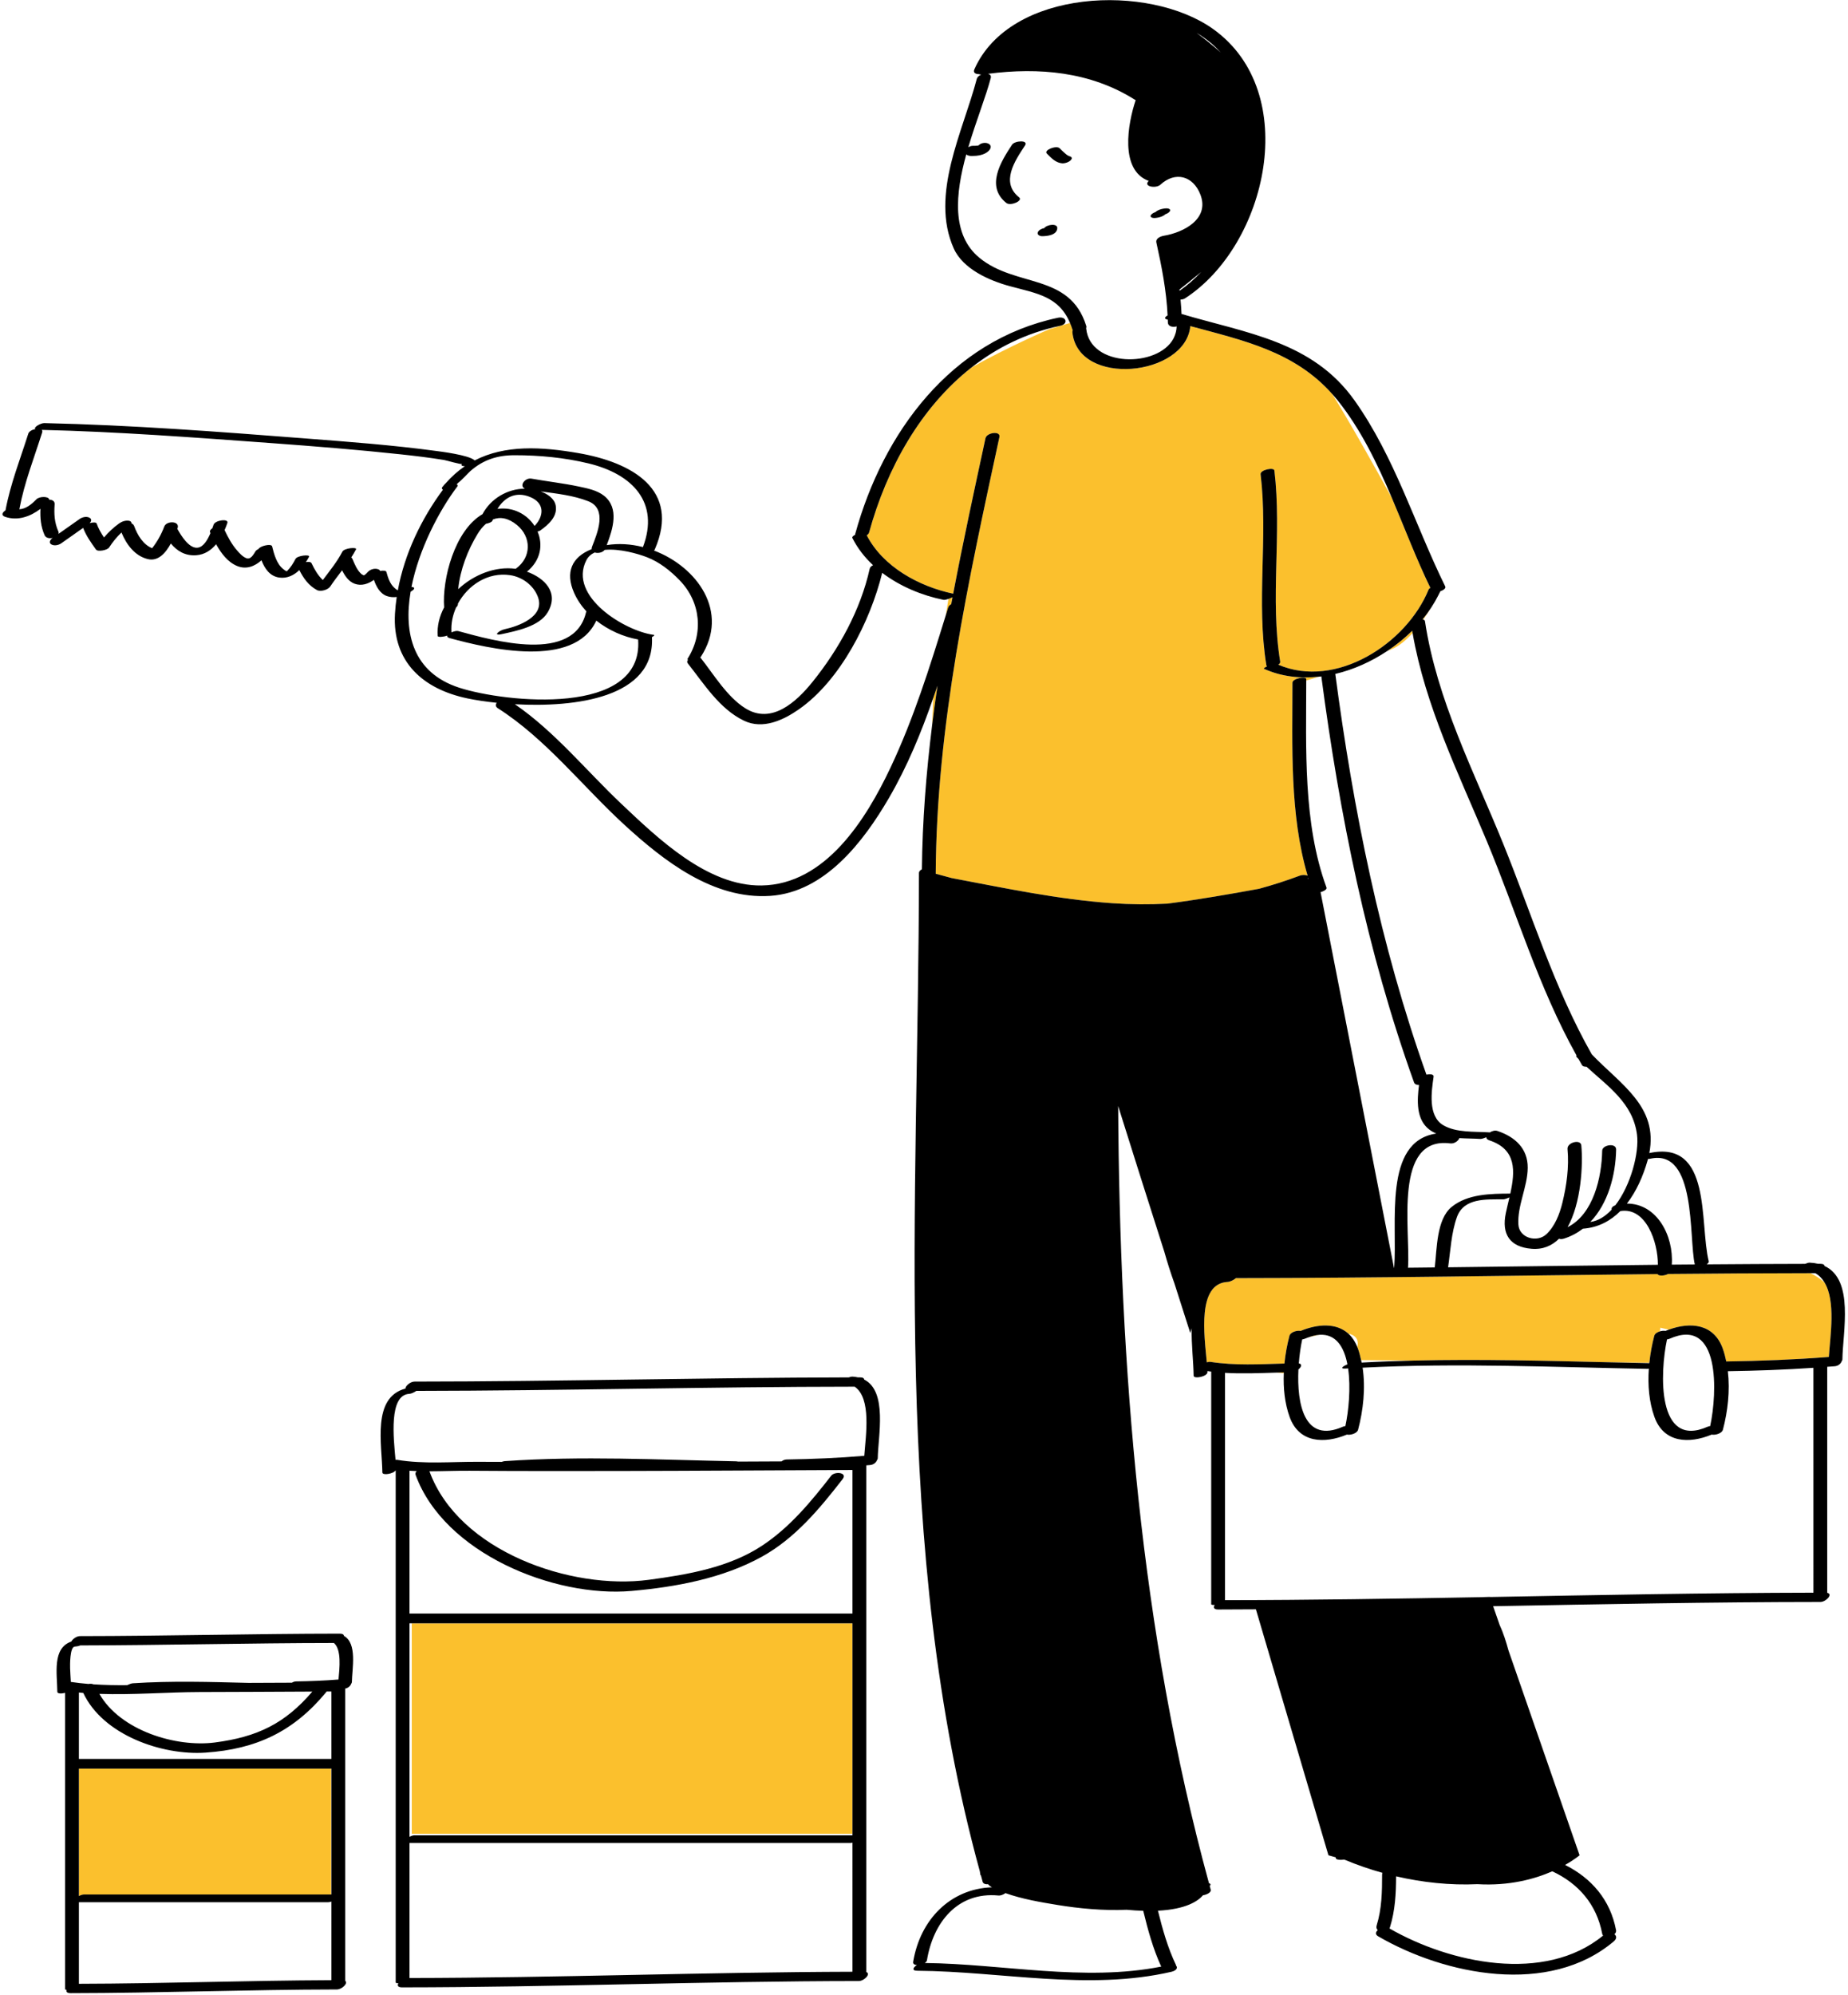
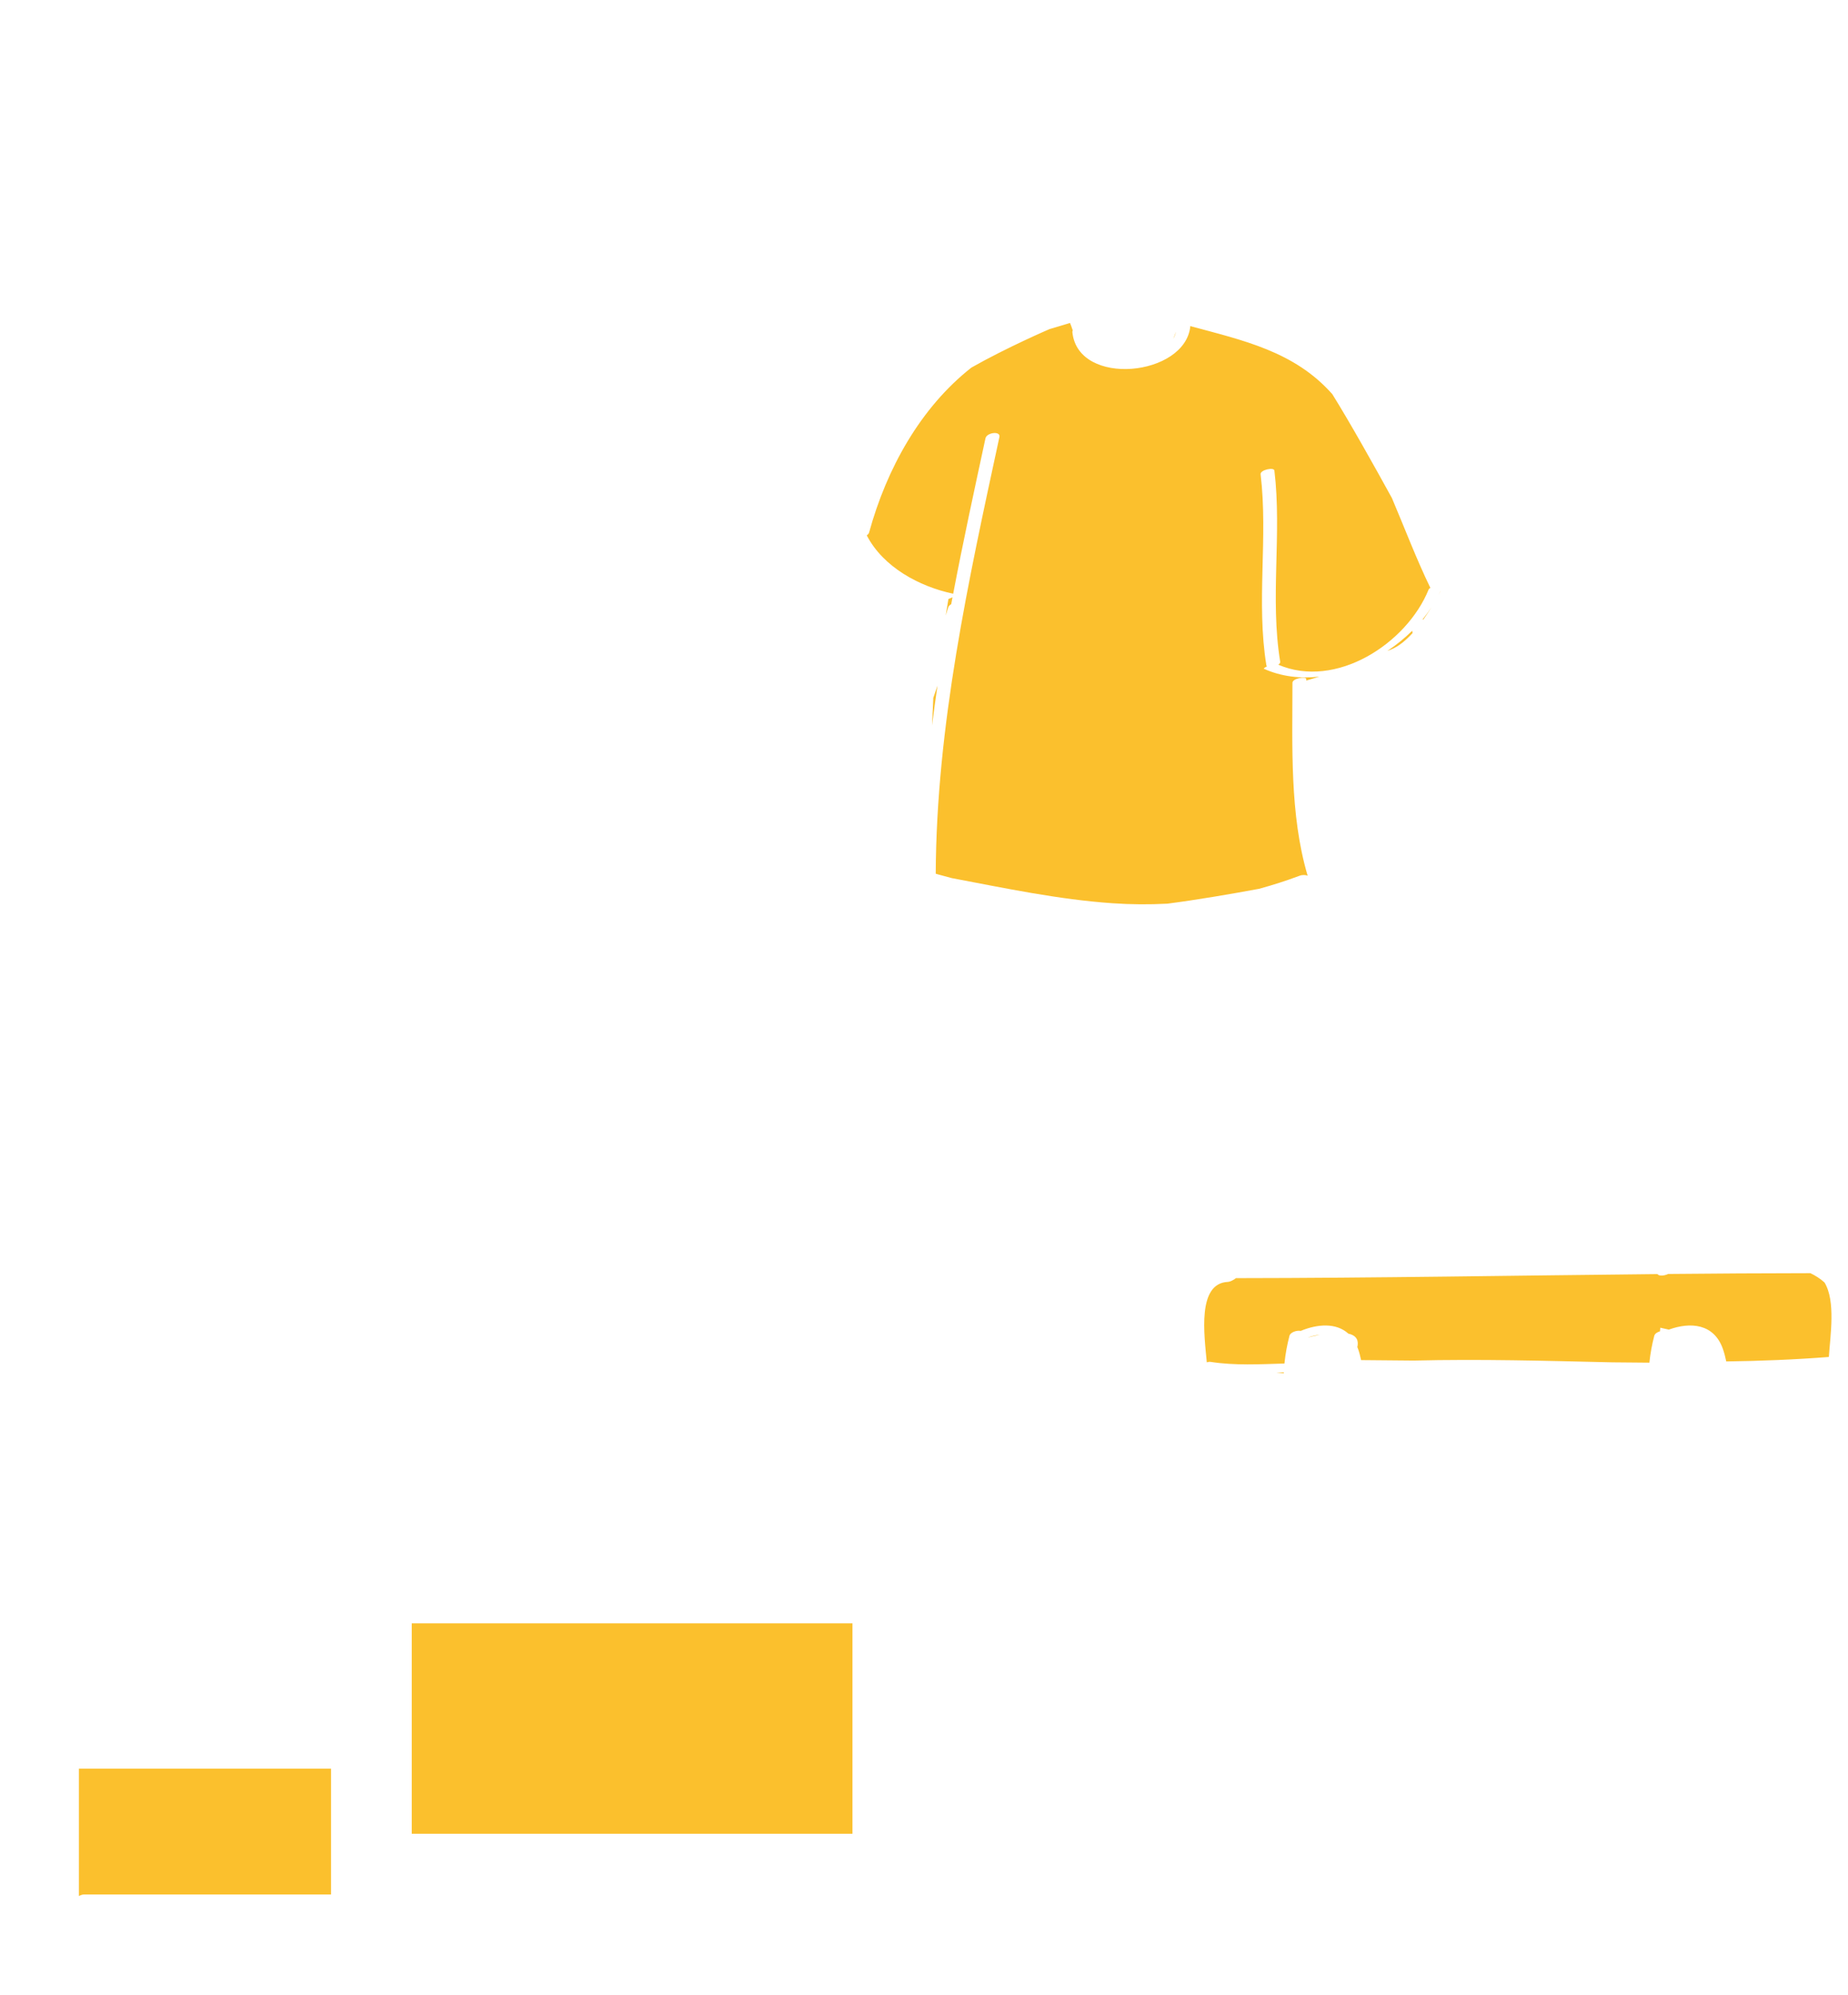
<svg xmlns="http://www.w3.org/2000/svg" width="506" height="546" viewBox="0 0 506 546" fill="none">
  <path d="M500.757 371.431C491.407 372.16 482.046 372.533 472.665 372.655C472.417 371.467 472.123 370.292 471.719 369.163C469.265 362.297 462.839 361.795 456.944 363.945L454.601 363.425L454.511 364.415C453.777 364.63 453.11 365.054 452.957 365.633C452.339 367.976 451.882 370.463 451.612 372.992L441.374 372.9C423.276 372.479 405.177 371.978 387.086 372.421L372.684 372.292C372.454 371.229 372.192 370.177 371.831 369.166C371.776 369.013 371.709 368.88 371.65 368.733C372.021 367.18 371.681 365.598 369.199 365.048C365.861 362.021 360.76 362.383 356.139 364.299C355.094 364.088 353.328 364.642 353.067 365.634C352.431 368.051 351.958 370.619 351.693 373.226C344.938 373.417 338.183 373.818 331.469 372.778C331.133 372.726 330.773 372.783 330.433 372.904C329.754 365.471 327.727 351.278 336.187 350.885C336.805 350.858 337.86 350.339 338.401 349.857C376.883 349.819 415.359 349.128 453.84 348.744C454.181 349.354 455.752 349.223 456.742 348.712C469.728 348.587 482.716 348.505 495.703 348.495C496.939 349.084 498.321 349.913 499.571 351.045C502.681 356.166 501.139 365.568 500.757 371.431ZM361.333 365.363C360.354 365.422 359.263 365.671 358.056 366.132C359.07 365.852 360.18 365.586 361.333 365.363ZM351.517 375.891C351.521 375.811 351.52 375.732 351.524 375.651C350.842 375.668 350.16 375.69 349.479 375.711L351.517 375.891ZM112.743 444.329V501.937H233.414C233.414 482.734 233.414 463.531 233.414 444.328C233.406 444.328 233.399 444.329 233.391 444.329C193.176 444.329 152.959 444.329 112.743 444.329ZM21.601 484.116C21.601 495.741 21.601 507.367 21.601 518.992C22.055 518.743 22.557 518.566 22.957 518.566C45.518 518.566 68.079 518.566 90.639 518.566V484.102C90.579 484.108 90.522 484.116 90.458 484.116C67.507 484.116 44.554 484.116 21.601 484.116ZM321.986 90.823L321.265 92.745C321.592 92.149 321.836 91.507 321.987 90.821L321.986 90.823ZM394.381 161.846C394.216 162.205 394.026 162.559 393.846 162.915C394.069 162.501 394.261 162.135 394.417 161.831C394.404 161.835 394.392 161.842 394.381 161.846ZM355.873 239.702C356.612 239.425 357.519 239.472 358.008 239.692C358.016 239.684 358.025 239.675 358.034 239.667C353.083 222.917 353.89 204.055 353.887 186.891C353.887 185.665 357.665 185.056 357.665 185.879C357.665 186.014 357.664 186.152 357.664 186.287L361.237 185.215C356.019 185.794 350.811 185.197 346.066 183.056C345.924 182.991 346.329 182.693 346.922 182.391C346.834 182.324 346.77 182.243 346.751 182.136C343.921 164.771 347.248 147.229 345.165 129.811C345.023 128.609 348.824 127.808 348.943 128.801C351.025 146.216 347.698 163.758 350.529 181.123C350.577 181.426 350.357 181.707 350.004 181.943C365.75 188.718 385.149 176.219 391.175 161.361C391.244 161.193 391.418 161.045 391.648 160.916C387.814 153.018 384.63 144.597 381.127 136.345C376.398 127.737 369.687 115.736 364.796 107.882C354.39 96.15 340.379 93.184 325.921 89.26C324.632 103.049 295.211 106.066 293.634 90.969C293.612 90.762 293.652 90.567 293.733 90.388C293.697 90.32 293.658 90.254 293.634 90.176C293.435 89.541 293.213 88.956 292.978 88.401L287.356 90.088C287.356 90.088 275.808 95.038 265.981 100.616C252.042 111.564 242.754 128.294 237.967 145.762C237.884 146.066 237.642 146.328 237.324 146.539C241.828 155.23 251.685 160.545 260.992 162.518C263.699 148.296 266.776 134.125 269.833 119.963C270.173 118.387 274.027 117.868 273.647 119.626C265.13 159.078 256.409 198.6 256.209 239.154C256.289 239.181 256.374 239.212 256.456 239.24C257.012 239.395 258.457 239.794 260.593 240.354C275.165 243.109 289.789 246.215 304.583 247.238C309.664 247.59 314.679 247.62 319.642 247.356C327.779 246.304 337.072 244.707 344.774 243.279C348.492 242.265 352.189 241.079 355.873 239.702ZM255.546 191.026L255.213 198.565C255.665 194.935 256.153 191.309 256.69 187.688C256.316 188.804 255.933 189.914 255.546 191.026ZM260.451 165.381C260.569 164.751 260.687 164.119 260.806 163.488C260.473 163.66 260.08 163.817 259.696 163.946L258.94 168.481C259.165 167.755 259.39 167.029 259.616 166.301C259.745 165.889 260.06 165.583 260.451 165.381ZM380.926 177.761C382.977 176.941 384.97 175.263 386.778 173.272C386.743 173.067 386.699 172.865 386.665 172.66C384.608 174.698 382.307 176.553 379.85 178.19C380.213 178.047 380.574 177.902 380.926 177.761ZM389.72 169.589C390.527 168.456 391.265 167.325 391.916 166.266C391.182 167.383 390.389 168.48 389.52 169.537C389.591 169.549 389.656 169.568 389.72 169.589Z" fill="#FBC02D" />
-   <path d="M319.104 58.633C319.551 58.485 319.963 58.26 320.252 57.913C320.809 57.246 319.78 56.989 319.289 57.027C318.466 57.092 317.674 57.246 316.941 57.646C316.714 57.77 316.528 57.914 316.344 58.072C315.897 58.219 315.484 58.446 315.194 58.793C314.638 59.461 315.666 59.717 316.158 59.679C316.98 59.614 317.774 59.461 318.507 59.06C318.732 58.938 318.92 58.792 319.104 58.633ZM319.505 58.265C319.478 58.292 319.48 58.292 319.473 58.304C319.467 58.307 319.462 58.309 319.456 58.312C319.473 58.296 319.49 58.282 319.505 58.265ZM315.941 58.442C315.969 58.415 315.966 58.415 315.974 58.405C315.979 58.401 315.984 58.398 315.989 58.395C315.973 58.411 315.957 58.425 315.941 58.442ZM280.653 39.828C277.828 44.093 273.914 49.925 279.038 54.015C280.215 54.955 276.69 56.474 275.547 55.562C269.887 51.043 273.953 44.373 277.101 39.62C277.861 38.471 281.695 38.254 280.653 39.828ZM293.311 43.692C292.808 44.37 291.627 44.759 290.811 44.699C289.055 44.571 287.812 43.21 286.63 42.029C285.695 41.094 289.259 39.699 290.148 40.588C290.618 41.056 291.09 41.53 291.597 41.959C291.816 42.145 292.044 42.364 292.292 42.51C292.615 42.7 293.121 42.734 292.312 42.675C292.842 42.713 293.864 42.951 293.311 43.692ZM289.491 62.501C289.34 64.38 286.728 64.65 285.298 64.653C284.637 64.654 283.77 64.177 284.241 63.423C284.59 62.865 285.242 62.581 285.899 62.452C286.695 61.415 289.61 61.053 289.491 62.501ZM499.57 346.528C499.544 346.182 499.214 345.933 498.414 345.933C498.223 345.933 498.032 345.934 497.843 345.934C497.134 345.765 496.36 345.655 495.514 345.616C495.232 345.603 494.748 345.743 494.251 345.946C485.263 345.962 476.275 346.011 467.285 346.082C467.683 345.834 467.934 345.534 467.858 345.224C465.28 334.686 468.826 311.926 451.599 315.622C454.06 302.932 443.938 297 435.854 288.617C425.51 270.382 419.487 250.434 411.643 231.078C403.542 211.091 393.42 191.573 390.166 170.023C390.134 169.808 389.963 169.67 389.718 169.588C389.654 169.567 389.589 169.548 389.517 169.535C390.387 168.478 391.179 167.383 391.913 166.265C392.63 165.172 393.271 164.055 393.844 162.915C394.024 162.559 394.214 162.205 394.378 161.846C394.391 161.842 394.403 161.835 394.415 161.831C395.271 161.537 395.959 161.007 395.714 160.511C387.387 143.568 381.905 125.134 370.885 109.612C359.342 93.353 341.267 91.221 323.516 85.936C323.455 84.62 323.368 83.308 323.243 82.005C323.695 81.985 324.142 81.877 324.481 81.658C346.951 67.118 356.534 25.339 332.157 7.939C314.579 -4.607 276.579 -3.117 266.787 18.982C266.378 19.907 267.126 20.302 268.049 20.298C268.209 20.372 268.418 20.414 268.677 20.417C268.085 20.666 267.587 21.078 267.445 21.623C263.699 35.939 254.58 53.239 261.131 67.977C263.66 73.666 270.964 76.841 276.53 78.34C283.943 80.336 289.91 81.122 292.977 88.399C293.212 88.954 293.434 89.538 293.633 90.173C293.658 90.253 293.696 90.318 293.732 90.385C293.65 90.565 293.611 90.76 293.633 90.967C295.21 106.064 324.63 103.047 325.92 89.258C340.378 93.182 354.389 96.147 364.795 107.88C365.289 108.438 365.785 108.993 366.262 109.591C372.641 117.578 377.095 126.848 381.126 136.342C384.63 144.594 387.813 153.015 391.647 160.914C391.415 161.043 391.242 161.19 391.174 161.358C385.147 176.216 365.749 188.715 350.003 181.94C350.356 181.704 350.576 181.424 350.528 181.12C347.697 163.757 351.023 146.214 348.942 128.798C348.822 127.805 345.02 128.608 345.164 129.809C347.247 147.225 343.92 164.767 346.75 182.133C346.769 182.24 346.832 182.322 346.921 182.389C346.328 182.689 345.921 182.989 346.065 183.054C350.81 185.195 356.017 185.793 361.236 185.212C361.429 185.19 361.623 185.181 361.816 185.155C361.813 185.205 361.805 185.252 361.812 185.302C366.783 222.96 374.299 260.483 387.181 296.291C387.362 296.793 387.914 296.994 388.542 296.994C387.995 301.223 387.722 306.351 391.29 309.137C391.89 309.605 392.562 309.975 393.277 310.279C378.586 312.402 382.708 335.006 381.733 347.041C381.715 347.041 381.699 347.041 381.683 347.041L361.582 244.208C362.526 243.94 363.383 243.42 363.212 242.955C356.738 225.315 357.65 204.825 357.661 186.283C357.661 186.147 357.663 186.009 357.663 185.875C357.663 185.052 353.885 185.661 353.885 186.888C353.887 204.051 353.081 222.915 358.032 239.663C358.034 239.675 358.037 239.687 358.041 239.697C358.03 239.692 358.016 239.691 358.007 239.687C357.518 239.466 356.612 239.419 355.871 239.697C352.189 241.075 348.491 242.26 344.775 243.274C337.074 244.702 327.78 246.299 319.643 247.351C314.681 247.615 309.667 247.585 304.584 247.233C289.79 246.21 275.166 243.103 260.595 240.349C258.458 239.787 257.014 239.39 256.457 239.234C256.337 239.202 256.243 239.176 256.211 239.165C256.211 239.16 256.211 239.154 256.211 239.147C256.41 198.594 265.131 159.07 273.649 119.62C274.028 117.86 270.175 118.38 269.835 119.956C266.776 134.117 263.7 148.288 260.994 162.512C251.686 160.538 241.828 155.223 237.326 146.532C237.644 146.321 237.885 146.06 237.968 145.755C242.754 128.289 252.042 111.558 265.983 100.61C272.92 95.159 281.005 91.135 290.272 89.18C292.617 88.684 291.984 86.489 289.682 86.975C260.35 93.167 241.754 118.464 234.17 146.145C234.146 146.23 234.141 146.307 234.141 146.381C233.607 146.655 233.255 146.983 233.388 147.251C234.796 150.07 236.747 152.551 239.052 154.703C238.586 154.941 238.223 155.268 238.134 155.665C235.623 166.975 229.697 177.695 222.461 186.669C218.069 192.118 211.298 198.363 204.121 193.902C199.075 190.766 195.444 184.617 191.834 180.057C191.799 180.012 191.754 179.979 191.711 179.942C191.81 179.868 191.897 179.791 191.952 179.703C199.794 167.467 190.889 155.179 179.062 150.692C179.156 150.606 179.234 150.512 179.278 150.413C186.477 133.906 172.816 126.52 158.364 124.025C148.241 122.276 138.326 121.717 129.964 126.03C128.524 124.542 120.161 123.54 119.524 123.452C107.576 121.831 95.515 120.935 83.499 120.003C59.773 118.162 35.933 116.345 12.135 115.813C11.153 115.79 9.088 116.962 9.672 117.441C8.813 117.611 7.946 118.069 7.739 118.727C5.541 125.671 2.869 132.424 1.52 139.61C1.514 139.638 1.52 139.657 1.516 139.683C0.641 140.24 0.19 141.069 1.441 141.482C4.913 142.628 8.318 141.382 11.082 139.279C10.972 141.79 11.157 144.099 12.207 146.489C12.545 147.264 13.532 147.44 14.424 147.251C14.394 147.273 14.363 147.294 14.333 147.316C13.764 147.715 13.257 148.553 14.063 149.022C14.851 149.481 16.046 149.227 16.753 148.729C18.758 147.317 20.763 145.907 22.768 144.495C23.569 146.642 24.923 148.516 26.242 150.373C26.259 150.397 26.285 150.412 26.306 150.433C26.712 151.081 29.368 150.64 29.877 149.858C30.871 148.326 31.991 146.973 33.261 145.749C34.587 149.004 36.91 152.186 40.486 153.041C43.305 153.715 45.348 151.392 46.778 148.771C48.493 150.83 50.686 152.19 53.723 151.981C56.014 151.824 57.794 150.617 59.172 148.971C60.558 151.461 62.33 153.834 64.891 154.911C67.41 155.969 69.769 155.017 71.591 153.363C72.474 155.644 73.887 157.725 76.443 158.091C78.619 158.403 80.479 157.466 81.962 156.049C83.102 158.287 84.49 160.276 86.784 161.512C87.775 162.046 89.816 161.456 90.426 160.537C91.441 159.008 92.565 157.562 93.67 156.107C94.45 157.677 95.482 159.184 97.096 159.779C98.988 160.477 100.84 159.825 102.384 158.721C103.016 160.573 104.061 162.504 105.948 163.164C106.803 163.462 107.715 163.518 108.622 163.409C108.397 164.938 108.235 166.473 108.147 168.013C107.388 181.212 115.889 188.63 127.978 191.167C130.104 191.613 132.873 192.046 136.015 192.372C135.642 192.855 135.625 193.42 136.324 193.866C149.442 202.219 159.516 215.264 170.898 225.708C181.747 235.663 195.294 246.244 210.868 245.223C225.878 244.239 236.491 230.296 243.406 218.42C248.439 209.777 252.247 200.498 255.547 191.025C255.934 189.913 256.318 188.803 256.692 187.687C256.155 191.307 255.666 194.933 255.215 198.564C253.595 211.605 252.561 224.718 252.425 237.941C251.956 238.189 251.617 238.532 251.617 238.925C251.549 330.088 243.892 423.265 268.29 512.24C268.39 512.878 268.448 513.233 268.448 513.233C268.448 513.233 268.493 513.256 268.575 513.294C268.741 513.894 268.892 514.496 269.062 515.095C269.213 515.629 269.849 515.811 270.558 515.759C270.781 516.06 271.17 516.345 271.596 516.598C260.179 516.998 251.918 525.483 250.033 537.018C249.942 537.577 250.414 537.836 251.053 537.872C250.07 538.5 249.504 539.429 251.188 539.44C274.204 539.603 297.996 544.986 320.765 539.717C322.2 539.384 322.53 538.53 322.025 538.061C322.03 537.995 322.023 537.929 321.993 537.867C319.723 533.114 318.318 528.082 317.055 523.003C324.757 522.614 328.029 520.365 329.394 518.775C330.5 518.605 331.703 517.965 331.506 517.255C331.412 516.91 331.322 516.568 331.228 516.223C331.614 515.84 331.445 515.595 331.025 515.473C312.2 446.523 306.58 374.05 306.163 302.744C308.987 311.814 314.369 328.737 318.804 342.642C319.619 345.526 320.519 348.392 321.547 351.231C324.115 359.266 325.919 364.899 325.919 364.899C325.919 364.899 326.045 364.395 326.288 363.573C326.206 368.013 326.778 372.731 326.833 376.573C326.847 377.507 330.629 376.848 330.611 375.56C330.609 375.478 330.605 375.384 330.603 375.298C330.948 375.349 331.294 375.385 331.64 375.428C331.64 396.65 331.64 417.874 331.64 439.095C331.64 439.279 332.056 439.342 332.609 439.309C332.185 439.937 332.282 440.557 333.538 440.555C336.986 440.554 340.433 440.524 343.881 440.507L363.739 507.832C363.739 507.832 364.469 508.047 365.762 508.404C365.521 509.038 366.862 509.197 367.983 509.008C368.081 509.035 368.173 509.059 368.275 509.086C371.548 510.456 374.991 511.65 378.541 512.64C378.478 512.788 378.434 512.947 378.434 513.122C378.431 517.82 378.353 522.481 376.949 527.005C376.767 527.592 376.918 528.022 377.236 528.312C376.657 528.834 376.489 529.508 377.325 529.994C395.71 540.685 424.199 546.37 441.88 531.385C442.787 530.615 442.625 529.882 442.044 529.44C442.379 529.142 442.572 528.769 442.495 528.352C440.921 519.962 435.71 514.079 428.537 510.471C431.115 509.017 432.504 507.832 432.504 507.832L413.034 451.756C412.399 449.417 411.593 446.866 410.609 444.772L408.832 439.653C438.699 439.106 468.565 438.509 498.436 438.493C499.982 438.493 501.978 436.342 500.314 435.99C500.314 415.369 500.314 394.743 500.314 374.121C500.999 374.068 501.686 374.029 502.37 373.972C503.344 373.89 504.043 373.255 504.255 372.621C504.381 372.47 504.461 372.305 504.464 372.125C504.569 364.505 507.751 350.274 499.57 346.528ZM322.979 79.593C322.966 79.485 322.953 79.375 322.942 79.267C324.172 78.293 326.451 76.478 328.907 74.432C327.069 76.399 325.082 78.128 322.979 79.593ZM331.781 11.956C332.677 12.727 333.491 13.552 334.268 14.399C332.081 12.423 329.77 10.572 327.625 8.988C329.127 9.894 330.528 10.878 331.781 11.956ZM321.265 92.744C316.941 100.642 298.525 100.606 297.413 89.954C297.411 89.927 297.398 89.904 297.393 89.877C297.475 89.658 297.493 89.418 297.413 89.162C292.866 74.705 278.213 78.778 268.212 70.597C260.457 64.254 261.591 53.073 264.571 42.265C264.934 42.593 265.556 42.699 266.028 42.699C267.596 42.696 269.408 42.488 270.618 41.384C271.197 40.856 271.645 39.993 270.819 39.422C270.081 38.911 268.767 39.048 268.11 39.647C268.055 39.702 267.993 39.748 267.931 39.795C267.907 39.802 267.888 39.809 267.852 39.819C267.804 39.834 267.778 39.843 267.75 39.849C267.729 39.852 267.72 39.853 267.69 39.857C267.25 39.917 266.803 39.918 266.359 39.918C265.972 39.918 265.518 40.06 265.133 40.299C267.241 33.174 269.973 26.352 271.28 21.355C271.451 20.706 271.083 20.342 270.52 20.207C284.435 18.388 298.587 19.625 310.703 27.277C310.783 27.327 310.869 27.366 310.962 27.397C308.794 33.841 306.52 46.569 314.532 49.523C312.895 51.086 316.523 51.662 317.713 50.569C321.84 46.771 326.687 48.169 328.66 53.207C331.296 59.931 324.1 63.618 318.689 64.528C317.815 64.675 316.368 65.222 316.626 66.392C318.093 73.011 319.374 79.558 319.697 86.32C319.029 86.726 318.698 87.183 319.385 87.392C319.505 87.429 319.625 87.464 319.744 87.501C319.752 87.746 319.769 87.988 319.773 88.235C319.796 89.376 321.098 89.642 322.178 89.343C322.166 89.859 322.092 90.348 321.986 90.822C321.835 91.505 321.592 92.148 321.265 92.744ZM107.95 160.864C106.765 159.786 106.208 158.064 105.804 156.565C105.696 156.162 104.929 156.124 104.115 156.285C103.991 156.06 103.765 155.876 103.449 155.783C102.546 155.513 101.432 155.833 100.777 156.498C100.431 156.85 100.002 157.38 99.512 157.54C99.759 157.458 99.218 157.353 98.969 157.136C97.775 156.09 97.111 154.439 96.515 153.015C96.441 152.837 96.322 152.698 96.177 152.586C96.641 151.869 97.087 151.137 97.485 150.371C97.833 149.703 94.269 149.996 93.749 150.996C92.283 153.813 90.276 156.243 88.391 158.768C87.062 157.507 86.136 155.916 85.308 154.175C85.123 153.786 84.471 153.737 83.758 153.865C84.082 153.375 84.376 152.876 84.63 152.383C84.969 151.727 81.409 152.018 80.895 153.011C80.285 154.194 79.62 155.283 78.675 156.23C78.613 156.292 78.585 156.331 78.545 156.38C78.54 156.378 78.54 156.376 78.534 156.374C78.148 156.27 77.812 155.976 77.508 155.734C75.74 154.321 75.024 151.633 74.505 149.549C74.296 148.712 71.217 149.426 70.778 150.278C70.429 150.429 70.138 150.626 69.983 150.863C69.383 151.785 68.653 153.293 67.381 152.758C66.372 152.335 65.599 151.443 64.894 150.643C63.465 149.02 62.421 147.045 61.494 145.1C61.782 144.445 62.036 143.79 62.254 143.153C62.694 141.866 58.909 142.366 58.477 143.629C58.382 143.906 58.267 144.242 58.137 144.607C57.641 144.917 57.347 145.336 57.552 145.771C57.575 145.822 57.603 145.877 57.626 145.927C56.879 147.699 55.774 149.622 54.239 149.897C51.816 150.331 49.515 146.492 48.608 144.842C48.594 144.814 48.57 144.796 48.553 144.77C48.569 144.727 48.587 144.68 48.604 144.637C49.39 142.543 45.597 142.472 44.974 144.132C44.163 146.294 43.062 148.257 41.657 150.051C39.188 149.087 37.616 146.422 36.746 144.018C36.611 143.641 36.333 143.396 35.99 143.25C36.052 142.921 35.788 142.623 35.309 142.545C34.382 142.395 33.386 142.727 32.638 143.262C31.064 144.384 29.699 145.684 28.47 147.119C27.675 145.914 26.949 144.668 26.464 143.302C26.327 142.912 25.437 142.961 24.554 143.19C24.974 142.753 25.206 142.12 24.542 141.733C23.754 141.274 22.558 141.528 21.852 142.026C19.908 143.395 17.966 144.762 16.022 146.128C16.083 145.927 16.083 145.711 15.983 145.482C14.889 142.987 14.777 140.699 14.961 138.017C15.02 137.154 14.304 136.782 13.475 136.779C13.468 135.825 10.825 135.806 9.988 136.66C8.644 138.034 7.107 139.31 5.278 139.403C5.296 139.354 5.318 139.307 5.329 139.254C6.677 132.068 9.349 125.318 11.547 118.371C11.645 118.061 11.577 117.83 11.406 117.668C32.325 118.166 53.267 119.755 74.128 121.275C85.982 122.141 97.835 123.086 109.652 124.356C113.636 124.785 117.62 125.259 121.575 125.907C122.272 126.022 126.29 127.229 126.521 126.979C126.108 127.426 126.566 127.609 127.277 127.613C125.394 128.89 123.612 130.476 121.937 132.387C121.87 132.437 121.811 132.486 121.768 132.54C121.621 132.729 121.465 132.91 121.31 133.092C121.254 133.161 121.196 133.217 121.14 133.285C120.969 133.495 120.904 133.689 121.102 133.903C121.103 133.904 121.106 133.907 121.107 133.91C121.156 133.963 121.228 133.992 121.291 134.028C115.315 142.086 110.749 151.642 108.931 161.593C108.564 161.413 108.243 161.13 107.95 160.864ZM125.744 188.242C113.082 184.141 110.498 173.378 112.428 161.976C112.628 161.847 112.829 161.717 113.014 161.577C113.581 161.153 113.534 160.718 112.771 160.667C112.737 160.665 112.696 160.671 112.661 160.67C114.701 150.373 120.23 139.743 125.217 133.171C125.435 132.881 125.328 132.71 125.05 132.624C125.109 132.551 125.17 132.484 125.228 132.411C125.265 132.365 125.284 132.325 125.306 132.283C126.363 131.498 128.288 129.382 128.781 128.951C132.306 125.856 136.184 124.606 140.88 124.606C147.675 124.605 154.528 125.25 161.14 126.847C173.288 129.78 180.639 137.607 176.043 149.744C172.775 148.908 169.384 148.683 166.128 149.207C167.813 144.804 169.632 139.073 165.386 135.698C163.476 134.181 160.78 133.661 158.46 133.169C154.191 132.267 149.829 131.782 145.532 131.016C143.732 130.694 142.079 133.012 143.716 133.764C138.909 133.781 134.341 136.521 132.107 140.741C124.474 145.174 121.024 158.549 121.608 166.254C120.32 168.674 119.646 171.341 119.845 174.072C119.874 174.471 121.39 174.357 122.491 173.973C122.374 174.245 122.515 174.501 123.116 174.665C133.75 177.566 157.199 183.128 163.275 169.873C166.617 172.518 170.698 174.325 174.724 175.043C176.27 196.276 138.316 192.313 125.744 188.242ZM157.189 162.263C158.017 164.133 159.181 165.841 160.577 167.369C160.524 167.45 160.481 167.531 160.46 167.617C157.134 181.659 135.212 175.395 125.462 172.737C125.035 172.62 124.268 172.804 123.615 173.101C123.615 173.086 123.623 173.073 123.622 173.06C123.452 170.726 123.94 168.392 124.896 166.254C125.215 165.982 125.414 165.646 125.385 165.266C125.385 165.256 125.385 165.247 125.385 165.238C128.111 160.16 133.627 156.515 139.699 157.438C143.055 157.948 146.102 160.233 147.283 163.386C149.319 168.824 141.861 171.435 138.128 172.248C136.682 172.562 134.763 174.145 137.406 173.57C141.413 172.698 147.708 171.48 149.994 167.563C153.128 162.191 149.128 158.226 144.283 156.479C148.149 153.323 148.696 149.022 147.187 145.496C147.519 145.409 147.795 145.307 147.931 145.211C150.122 143.648 152.696 141.417 152.164 138.415C151.809 136.418 149.876 135.186 148.035 134.511C152.452 135.11 157.02 135.603 161.087 137.205C166.349 139.279 163.578 145.879 162.107 149.649C162.01 149.9 161.981 150.12 162.002 150.315C156.514 152.474 154.725 156.698 157.189 162.263ZM141.541 143.701C145.564 146.987 145.515 152.547 141.323 155.596C141.275 155.631 141.242 155.665 141.199 155.699C135.676 154.92 129.694 157.291 125.464 161.269C125.972 155.946 128.102 150.519 130.765 146.157C131.45 145.036 132.219 144.099 133.053 143.38C133.906 143.216 134.748 142.88 134.872 142.447C134.896 142.362 134.926 142.28 134.952 142.197C136.923 141.4 139.162 141.757 141.541 143.701ZM136.219 139.295C138.061 136.218 141.131 134.426 145.072 136.01C149.314 137.715 148.888 141.348 146.37 143.963C144.343 140.828 140.584 138.689 136.219 139.295ZM243.822 210.132C237.162 224.222 226.029 242.128 208.515 242.376C193.692 242.586 180.13 229.473 170.138 220.035C160.587 211.017 151.893 200.241 140.975 192.763C157.422 193.683 179.402 191.037 178.508 174.387C179.063 174.09 179.367 173.816 178.956 173.764C171.209 172.772 155.486 163.283 160.548 153.348C161.05 152.362 161.852 151.682 162.834 151.223C163.694 151.519 164.977 151.28 165.549 150.525C169.542 150.102 174.628 151.547 177.138 152.52C180.574 153.851 183.524 156.193 186.065 158.808C191.906 164.822 192.69 173.41 188.227 180.375C188.178 180.453 188.253 180.509 188.411 180.546C188.134 180.868 188.053 181.239 188.345 181.608C192.807 187.245 197.036 194.083 203.73 197.281C208.896 199.749 214.495 197.118 218.747 194.154C230.079 186.251 238.264 170.156 241.559 156.802C246.473 160.532 252.496 163.006 258.316 164.183C258.616 164.244 259.149 164.127 259.701 163.942C260.084 163.813 260.478 163.656 260.81 163.484C260.69 164.115 260.571 164.747 260.455 165.377C260.063 165.579 259.749 165.885 259.62 166.297C259.394 167.025 259.169 167.751 258.944 168.477C254.571 182.612 250.157 196.727 243.822 210.132ZM497.041 348.489C498.119 349.111 498.935 349.995 499.571 351.043C502.682 356.168 501.139 365.569 500.757 371.433C491.407 372.161 482.046 372.534 472.665 372.657C472.418 371.468 472.123 370.293 471.719 369.164C469.265 362.298 462.839 361.796 456.944 363.946C456.638 364.058 456.329 364.172 456.026 364.298C455.592 364.211 455.035 364.263 454.511 364.417C453.777 364.632 453.11 365.055 452.958 365.634C452.34 367.977 451.882 370.464 451.612 372.993C451.608 373.036 451.602 373.078 451.597 373.122C448.189 373.057 444.78 372.981 441.373 372.902C423.275 372.481 405.176 371.979 387.085 372.422C382.333 372.538 377.584 372.698 372.834 372.967C372.789 372.74 372.731 372.518 372.683 372.293C372.453 371.23 372.191 370.179 371.83 369.167C371.775 369.014 371.707 368.881 371.649 368.734C371.026 367.176 370.195 365.954 369.198 365.049C365.86 362.022 360.759 362.384 356.137 364.301C355.093 364.089 353.327 364.643 353.066 365.635C352.43 368.052 351.957 370.62 351.692 373.228C344.937 373.418 338.182 373.819 331.468 372.779C331.132 372.727 330.772 372.784 330.432 372.906C329.753 365.473 327.726 351.279 336.186 350.887C336.804 350.859 337.858 350.341 338.399 349.858C376.881 349.82 415.358 349.129 453.839 348.745C454.18 349.355 455.751 349.225 456.741 348.714C469.727 348.589 482.715 348.506 495.702 348.496C496.149 348.493 496.595 348.489 497.041 348.489ZM468.264 390.349C468.02 390.376 467.774 390.435 467.53 390.542C453.607 396.662 454.5 375.673 456.443 366.624C456.686 366.596 456.933 366.538 457.176 366.431C471.1 360.313 470.209 381.298 468.264 390.349ZM355.518 374.854C356.298 374.214 356.656 373.374 355.625 373.192C355.818 370.73 356.165 368.44 356.555 366.625C356.798 366.598 357.046 366.539 357.288 366.432C357.553 366.316 357.802 366.23 358.056 366.134C359.263 365.672 360.354 365.423 361.333 365.364C365.803 365.096 368.02 368.69 368.933 373.444C367.79 373.92 366.648 374.714 368.446 374.599C368.671 374.585 368.897 374.578 369.121 374.565C369.901 379.894 369.245 386.308 368.377 390.35C368.134 390.378 367.888 390.436 367.644 390.543C357.133 395.163 355.066 384.335 355.518 374.854ZM419.369 341.818C422.491 342.071 424.947 340.978 426.867 339.068C427.214 339.204 427.678 339.216 428.248 339.033C430.196 338.405 431.911 337.474 433.419 336.318C433.44 336.317 433.455 336.318 433.477 336.317C437.651 336.002 440.997 334.163 443.664 331.501C450.697 330.341 453.98 340 453.947 346.2C434.8 346.395 415.65 346.66 396.502 346.885C397.161 342.34 397.365 337.516 398.911 333.164C400.801 327.845 406.936 328.31 411.636 328.286C411.947 328.285 412.652 328.05 413.298 327.765C412.962 329.218 412.6 330.664 412.308 332.052C411.107 337.761 413.343 341.33 419.369 341.818ZM451.226 317.242C451.431 317.233 451.651 317.212 451.903 317.156C464.592 314.365 462.375 338.856 464.052 346.108C461.952 346.126 459.851 346.138 457.751 346.159C458.309 338.204 453.641 329.428 445.463 329.449C448.087 326.072 449.906 321.869 451.088 317.772C451.142 317.592 451.179 317.42 451.226 317.242ZM392.534 294.709C392.627 294.045 391.583 293.949 390.572 294.165C377.952 258.752 370.537 221.68 365.616 184.472C370.611 183.297 375.487 181.098 379.851 178.191C382.308 176.554 384.608 174.698 386.666 172.661C386.7 172.866 386.744 173.068 386.78 173.273C390.235 193.18 399.297 211.568 407.036 230.077C415.266 249.758 421.213 270.202 431.654 288.883C431.571 289.041 431.57 289.196 431.7 289.337C431.865 289.512 432.039 289.682 432.207 289.854C432.526 290.416 432.834 290.98 433.163 291.538C433.372 291.895 433.857 292.019 434.411 291.996C440.307 297.408 447.106 301.945 448.227 310.563C448.864 315.471 446.539 324.443 442.286 329.916C441.469 330.22 441.154 330.702 441.29 331.09C439.585 332.931 437.619 334.193 435.446 334.481C440.31 329.421 442.384 321.658 442.511 314.652C442.544 312.741 438.722 313.36 438.694 314.975C438.563 322.201 436.322 332.36 429.215 335.905C432.932 329.307 433.477 318.893 432.977 313.514C432.813 311.75 429.028 312.676 429.2 314.527C429.656 319.431 428.951 324.531 427.781 329.289C427.036 332.326 425.745 335.652 423.418 337.829C420.838 340.242 415.984 338.864 415.752 335.219C415.421 330.032 418.252 324.914 418.303 319.671C418.356 314.316 414.753 311.136 409.976 309.559C409.338 309.349 408.531 309.577 407.908 309.976C407.844 309.966 407.784 309.953 407.702 309.949C403.746 309.693 398.723 310.088 395.18 307.996C390.904 305.471 391.968 298.699 392.534 294.709ZM397.127 312.977C398.181 313.113 399.316 312.298 399.582 311.526C401.603 311.651 403.606 311.64 405.322 311.752C405.675 311.775 406.339 311.563 406.954 311.281C406.959 311.625 407.198 311.942 407.804 312.141C415.311 314.618 414.858 320.641 413.533 326.713C408.139 326.74 401.871 326.803 397.495 330.345C393.303 333.737 393.459 341.865 392.849 346.925C390.406 346.952 387.965 346.979 385.522 347.005C386.248 336.718 381.383 310.932 397.127 312.977ZM358.224 240.345C358.24 240.392 358.251 240.44 358.265 240.487C358.181 240.495 358.097 240.505 358.013 240.52C358.103 240.461 358.171 240.402 358.224 240.345ZM308.489 522.748C310.123 522.902 311.63 522.993 313.03 523.033C314.307 528.242 315.7 533.413 317.955 538.301C296.818 542.487 274.517 537.55 253.205 537.317C253.529 537.107 253.764 536.849 253.811 536.555C255.489 526.292 262.158 517.764 273.39 518.846C273.988 518.904 274.762 518.592 275.301 518.188C279.864 519.811 284.832 520.661 289.54 521.429C295.539 522.406 302.054 523.026 308.489 522.748ZM425.031 512.219C432.164 515.543 437.187 521.229 438.712 529.365C438.746 529.546 438.831 529.689 438.947 529.806C422.915 542.967 396.991 537.39 380.439 527.853C380.5 527.756 380.548 527.652 380.584 527.54C382.004 522.964 382.244 518.34 382.267 513.594C389.513 515.278 397.1 516.084 404.523 515.738C413.265 516.261 420.24 514.324 425.031 512.219ZM496.533 435.954C467.005 436.01 437.479 436.599 407.955 437.139L407.942 437.103L405.609 437.182C382.212 437.605 358.815 437.979 335.416 437.998C335.416 417.258 335.416 396.518 335.416 375.779C340.093 376.052 344.783 375.856 349.477 375.714C350.159 375.693 350.841 375.671 351.523 375.654C351.519 375.734 351.52 375.814 351.516 375.893C351.353 379.985 351.768 384.093 353.099 387.815C355.679 395.035 362.659 395.224 368.787 392.68C369.832 392.894 371.601 392.338 371.861 391.346C373.263 386.03 373.935 379.993 373.098 374.366C399.083 373.024 425.088 374.225 451.086 374.684C451.177 374.685 451.31 374.664 451.465 374.629C451.152 379.134 451.52 383.71 452.986 387.815C455.566 395.035 462.545 395.224 468.674 392.68C469.718 392.894 471.488 392.338 471.749 391.346C473.071 386.33 473.728 380.676 473.099 375.328C480.919 375.213 488.728 374.924 496.53 374.4C496.533 394.915 496.533 415.433 496.533 435.954ZM236.617 377.612C236.593 377.265 236.265 377.013 235.462 377.013C235.271 377.013 235.081 377.015 234.891 377.016C234.421 376.913 233.926 376.836 233.385 376.809C233.156 376.796 232.793 376.885 232.402 377.025C192.772 377.098 153.148 378.147 113.517 378.169C112.385 378.169 111.012 379.326 111.008 380.083C101.801 382.54 104.592 395.267 104.696 403.067C104.707 403.897 107.696 403.467 108.344 402.453C108.344 449.181 108.344 495.907 108.344 542.634C108.344 542.791 108.647 542.858 109.077 542.856C108.742 543.442 108.895 543.987 110.075 543.986C151.769 543.955 193.45 542.285 235.145 542.252C236.636 542.251 238.549 540.247 237.191 539.791C237.191 493.559 237.191 447.329 237.191 401.1C237.545 401.07 237.898 401.046 238.251 401.015C239.215 400.926 239.909 400.294 240.13 399.666C240.258 399.514 240.337 399.349 240.34 399.168C240.418 393.17 243.084 380.884 236.617 377.612ZM233.414 539.711C192.979 539.818 152.556 541.375 112.121 541.424C112.121 529.105 112.121 516.785 112.121 504.465C152.359 504.465 192.597 504.465 232.835 504.465C233.012 504.465 233.21 504.431 233.415 504.37C233.414 516.152 233.414 527.932 233.414 539.711ZM233.414 502.356C193.437 502.356 153.459 502.356 113.482 502.356C113.081 502.356 112.576 502.534 112.121 502.785C112.121 483.3 112.121 463.814 112.121 444.329C112.329 444.329 112.536 444.329 112.743 444.329C152.96 444.329 193.176 444.329 233.393 444.329C233.401 444.329 233.407 444.328 233.415 444.328C233.415 463.531 233.415 482.734 233.415 501.937C233.414 502.077 233.414 502.218 233.414 502.356ZM113.802 403.717C121.584 425.109 151.681 437.368 172.958 435.474C185.086 434.395 197.832 432.056 208.591 426.114C217.698 421.085 224.425 412.965 230.71 404.875C232.156 403.012 228.553 402.698 227.594 403.93C222.057 411.059 216.308 418.018 208.72 423.051C199.619 429.086 188.238 431.007 177.634 432.431C156.4 435.285 125.583 424.655 117.587 402.727C121.297 402.717 125.019 402.552 128.573 402.579C142.396 402.683 156.222 402.667 170.046 402.642C191.168 402.604 212.292 402.45 233.414 402.372C233.414 415.469 233.414 428.566 233.414 441.663C192.983 441.663 152.552 441.663 112.121 441.663C112.121 428.633 112.121 415.603 112.121 402.574C112.78 402.616 113.441 402.647 114.105 402.669C113.804 402.964 113.66 403.325 113.802 403.717ZM236.647 398.489C229.585 399.082 222.514 399.389 215.428 399.488C214.839 399.497 214.357 399.713 214.015 400.015C210.014 400.036 206.014 400.049 202.013 400.07C201.932 400.027 201.787 399.999 201.561 399.994C180.422 399.573 159.285 398.475 138.163 399.949C137.966 399.963 137.677 400.041 137.365 400.153C135.25 400.144 133.134 400.145 131.018 400.131C123.831 400.084 115.966 400.809 108.841 399.599C108.666 399.569 108.483 399.573 108.301 399.597C107.754 393.659 106.418 381.827 112.065 381.529C112.584 381.501 113.417 381.125 113.991 380.718C153.999 380.665 194.001 379.592 234.011 379.568C238.659 382.716 237.062 392.88 236.647 398.489ZM94.157 447.772C94.14 447.42 93.814 447.162 93.003 447.163C69.305 447.184 45.61 447.816 21.912 447.838C20.978 447.838 19.878 448.626 19.52 449.328C14.282 451.17 15.631 457.986 15.697 463.096C15.704 463.601 16.811 463.638 17.825 463.366C17.825 490.397 17.825 517.429 17.825 544.463C17.825 544.576 17.987 544.642 18.236 544.669C18.066 545.162 18.314 545.572 19.337 545.571C43.644 545.541 67.944 544.591 92.251 544.559C93.647 544.558 95.409 542.801 94.515 542.203C94.515 515.538 94.515 488.873 94.515 462.209C95.357 462.044 95.958 461.467 96.154 460.887C96.274 460.74 96.347 460.578 96.349 460.404C96.399 456.769 97.882 449.813 94.157 447.772ZM90.739 542.019C67.691 542.113 44.65 542.957 21.603 543.01C21.603 535.566 21.603 528.121 21.603 520.676C44.369 520.676 67.136 520.676 89.903 520.676C90.153 520.676 90.445 520.606 90.74 520.493C90.739 527.668 90.739 534.844 90.739 542.019ZM90.739 518.566C90.706 518.566 90.673 518.566 90.641 518.566C68.08 518.566 45.518 518.566 22.959 518.566C22.558 518.566 22.056 518.743 21.603 518.992C21.603 507.367 21.603 495.741 21.603 484.116C44.555 484.116 67.507 484.116 90.461 484.116C90.523 484.116 90.582 484.108 90.642 484.102C90.673 484.098 90.707 484.098 90.74 484.094C90.739 495.585 90.739 507.075 90.739 518.566ZM90.739 481.45C67.694 481.45 44.649 481.45 21.603 481.45C21.603 475.394 21.603 469.335 21.603 463.278C22.002 463.317 22.401 463.356 22.801 463.389C28.162 474.906 44.359 480.54 56.225 479.735C70.204 478.786 80.387 473.955 89.251 463.252C89.324 463.165 89.375 463.084 89.424 463.003C89.861 463.002 90.299 462.998 90.737 462.997C90.739 469.147 90.739 475.299 90.739 481.45ZM27.209 463.647C36.353 463.974 45.848 463.167 54.692 463.15C64.969 463.131 75.247 463.068 85.524 463.021C78.049 471.763 70.487 475.447 58.819 476.957C48.163 478.335 32.952 473.706 27.209 463.647ZM92.686 459.722C88.835 460.023 84.978 460.186 81.114 460.238C80.642 460.245 80.241 460.387 79.921 460.595C75.969 460.616 72.015 460.628 68.061 460.646C57.483 460.376 46.913 460.054 36.339 460.754C35.99 460.778 35.365 460.998 34.816 461.262C31.712 461.29 28.624 461.238 25.588 461.036C25.198 460.87 24.698 460.847 24.209 460.933C22.586 460.797 20.978 460.619 19.396 460.379C19.325 459.12 19.235 457.86 19.194 456.601C19.17 455.875 19.104 450.786 20.458 450.713C20.939 450.687 21.495 450.584 21.996 450.384C45.143 450.341 68.287 449.744 91.433 449.72C93.553 451.552 92.973 456.557 92.686 459.722Z" fill="black" />
</svg>